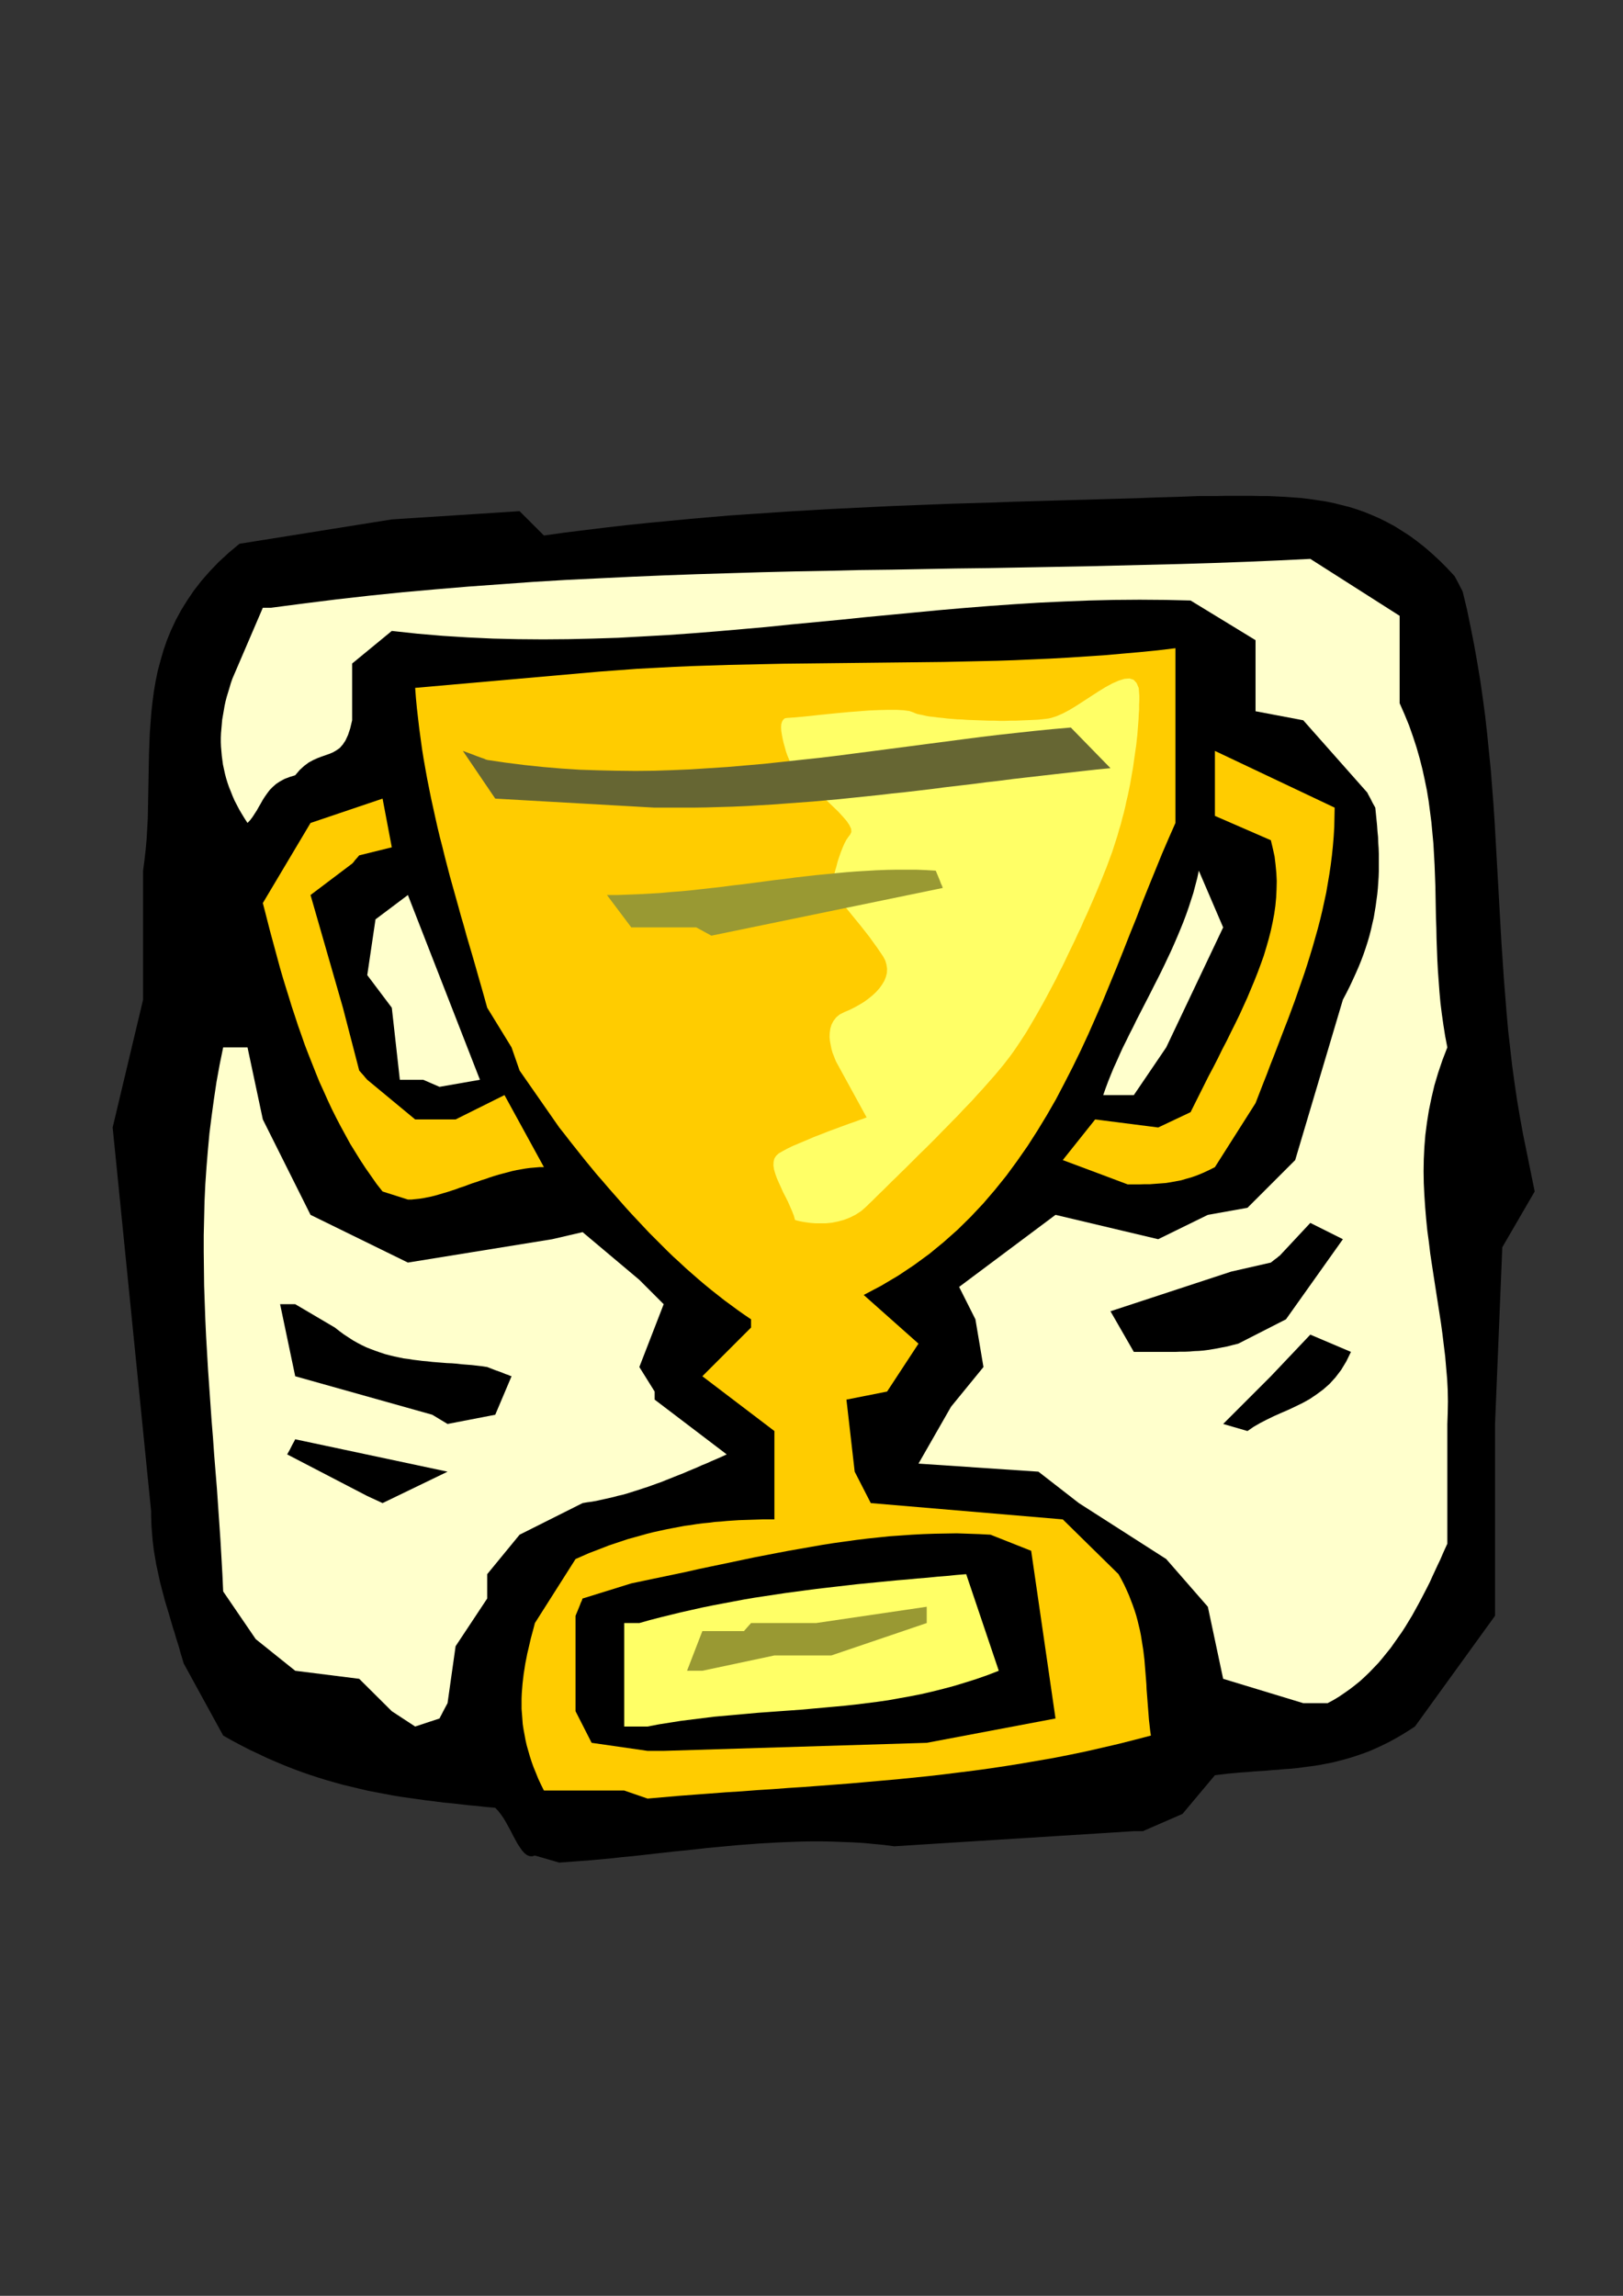
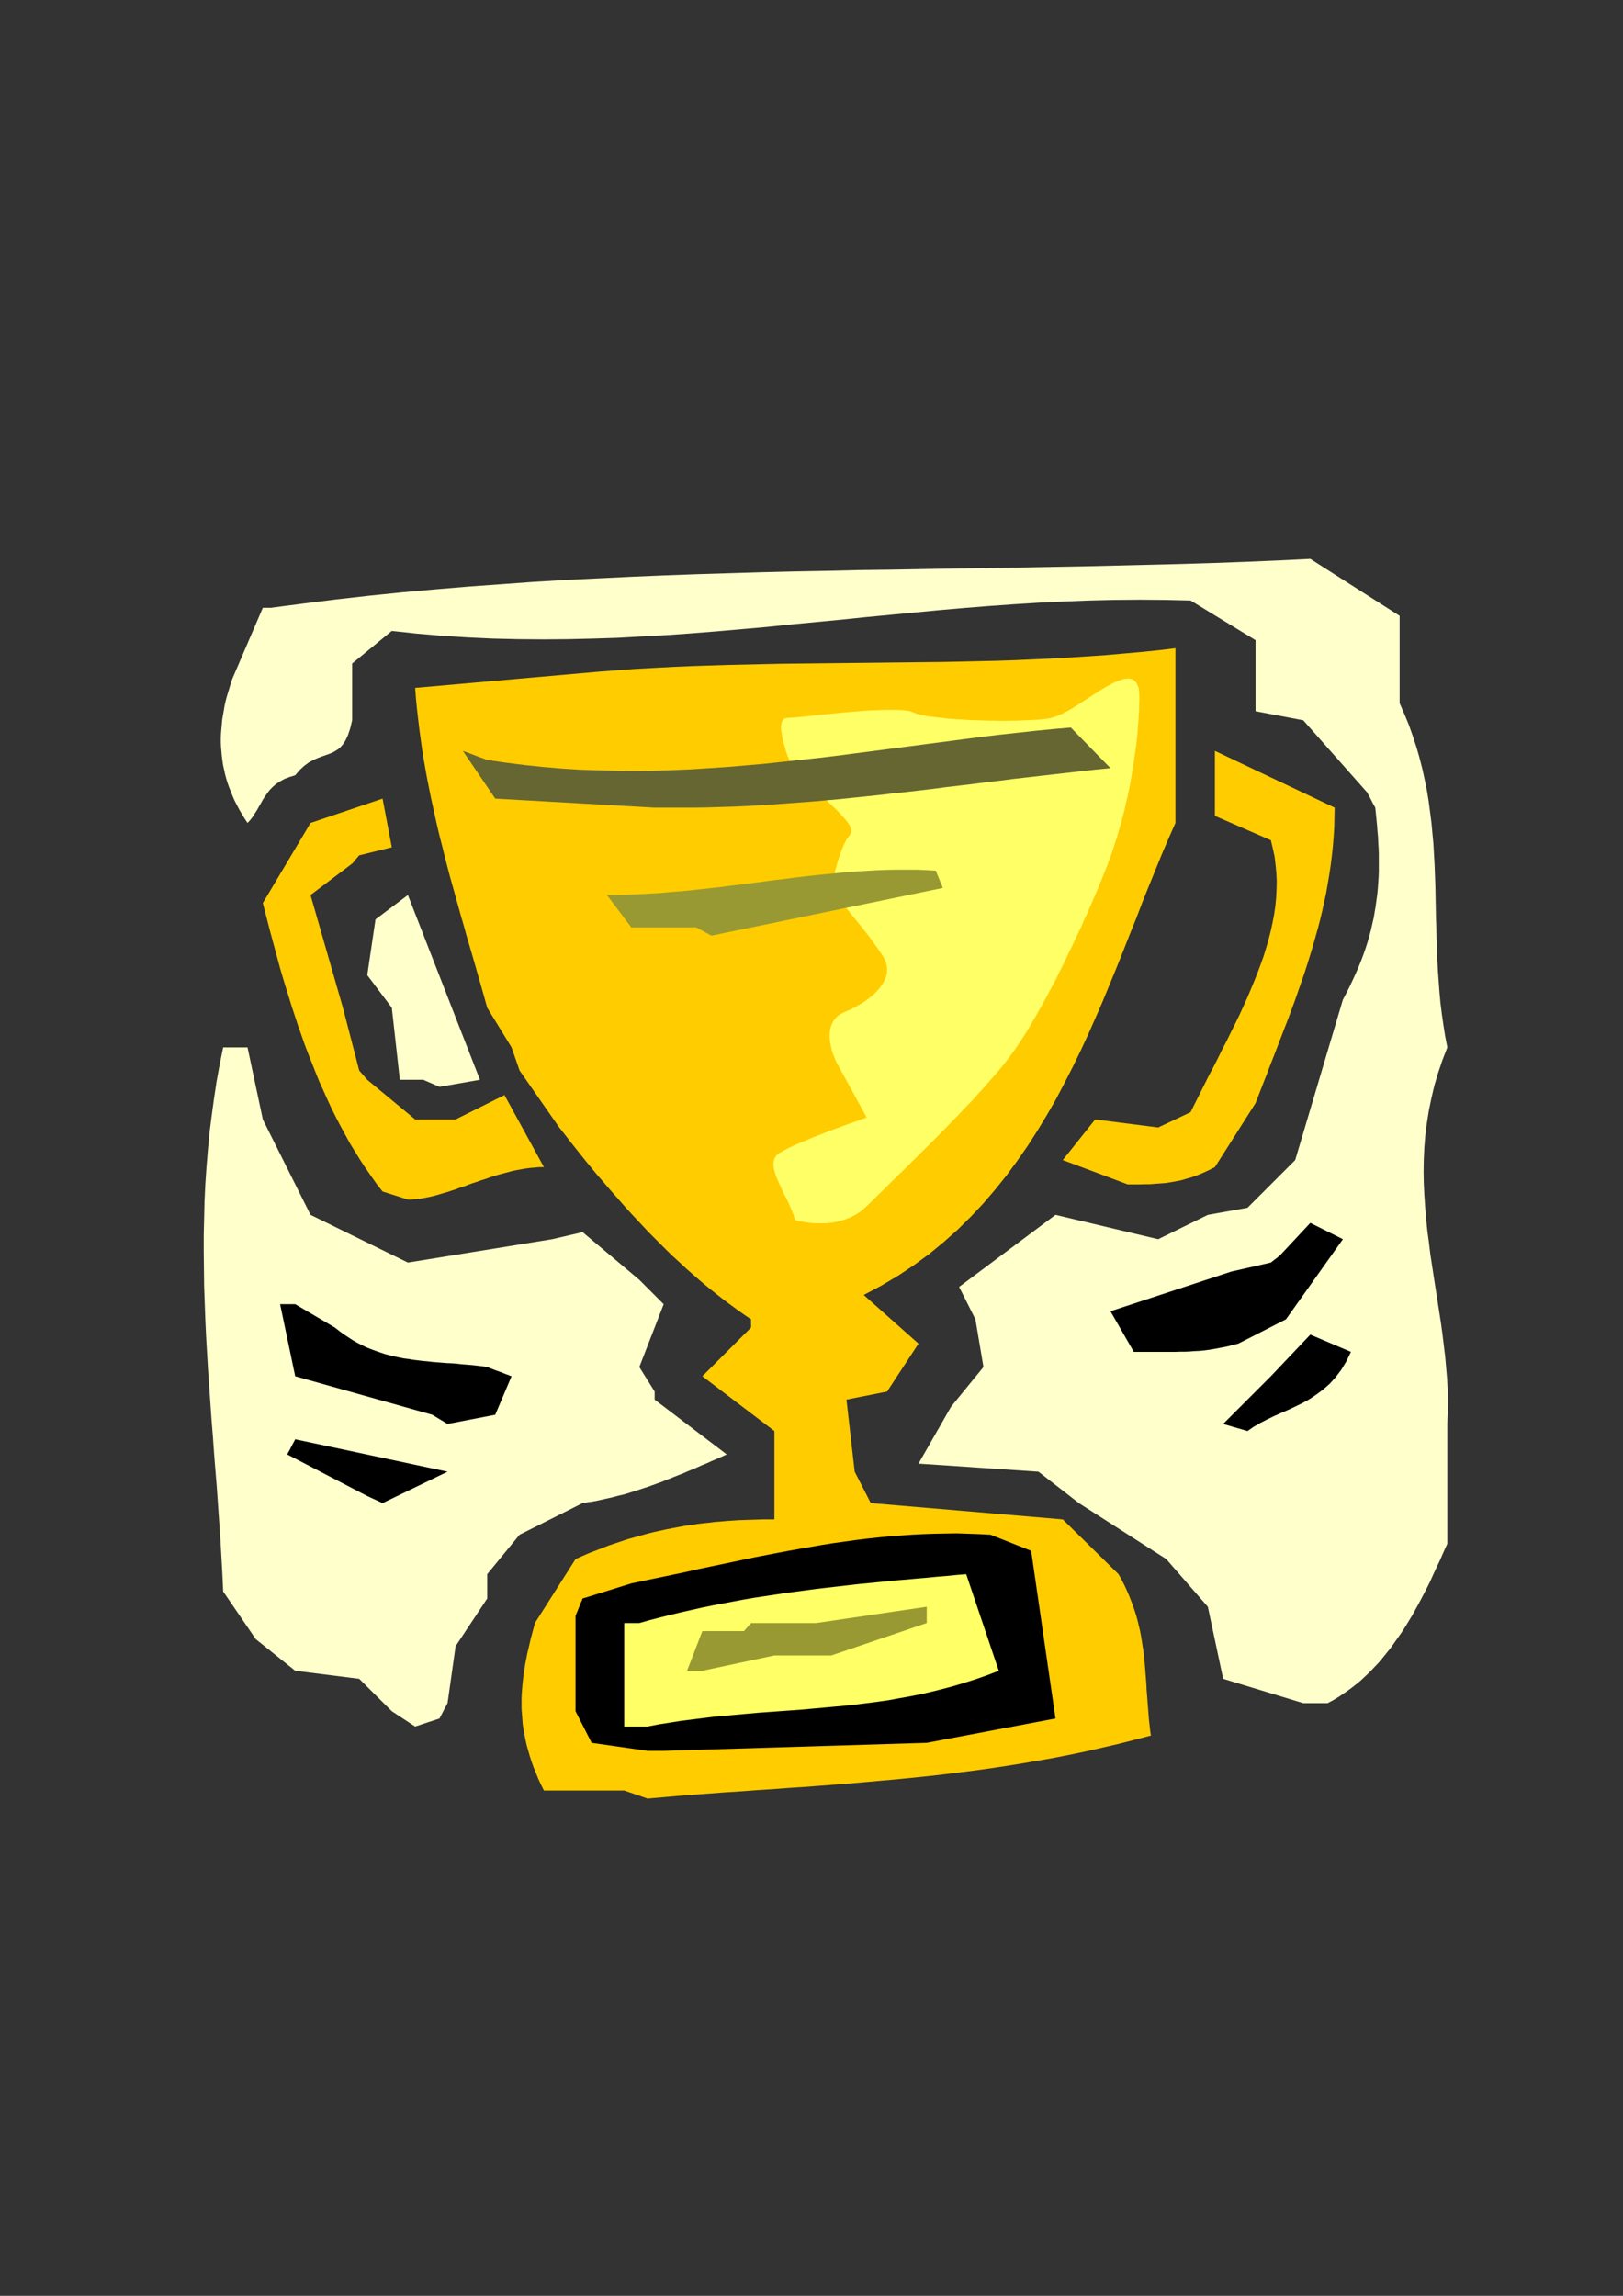
<svg xmlns="http://www.w3.org/2000/svg" height="841.89pt" viewBox="0 0 595.276 841.89" width="595.276pt" version="1.1" id="db67e430-f610-11ea-bc94-dcc15c148e23">
  <rect x="0" y="0" width="595.276" height="841.89" fill="#333333" stroke="none" />
  <g>
-     <path style="fill:#000000;" d="M 196.19,680.433 L 195.182,680.721 194.174,680.649 193.31,680.289 192.374,679.569 191.51,678.633 190.718,677.481 189.854,676.185 189.062,674.745 188.198,673.161 187.406,671.577 186.542,669.993 185.678,668.409 184.742,666.825 183.734,665.385 182.726,664.089 181.646,662.937 178.406,662.649 175.166,662.289 171.926,662.001 168.758,661.641 165.59,661.281 162.494,660.993 159.326,660.561 156.23,660.201 153.206,659.769 150.11,659.337 147.086,658.905 143.99,658.401 140.966,657.825 137.942,657.249 134.918,656.673 131.894,655.953 128.87,655.233 125.846,654.513 122.75,653.649 119.726,652.785 116.702,651.849 113.606,650.841 110.51,649.761 107.414,648.609 104.318,647.385 101.222,646.089 98.054,644.721 94.886,643.209 91.646,641.697 88.406,640.041 85.166,638.313 81.854,636.441 67.382,610.017 66.806,608.073 66.23,606.201 65.726,604.329 65.15,602.457 64.574,600.657 64.07,598.857 63.494,597.129 62.99,595.401 62.486,593.673 61.982,591.945 61.478,590.289 60.974,588.633 60.47,586.977 60.038,585.249 59.606,583.665 59.174,582.009 58.742,580.353 58.382,578.697 58.022,577.041 57.662,575.385 57.302,573.729 57.014,572.001 56.726,570.345 56.438,568.617 56.222,566.889 56.006,565.161 55.862,563.433 55.718,561.633 55.574,559.833 55.502,557.961 55.43,556.089 55.43,554.217 41.318,413.457 52.478,366.585 52.478,319.281 52.982,315.465 53.414,311.649 53.774,307.761 53.99,303.945 54.206,300.057 54.278,296.169 54.35,292.281 54.422,288.393 54.494,284.505 54.566,280.617 54.638,276.729 54.782,272.841 54.926,268.953 55.214,265.065 55.502,261.249 55.934,257.361 56.438,253.545 57.086,249.729 57.878,245.913 58.886,242.169 59.966,238.425 61.262,234.681 62.774,231.009 64.502,227.337 66.446,223.737 68.678,220.137 71.126,216.537 73.862,213.009 76.886,209.553 80.198,206.097 83.87,202.713 87.83,199.401 143.702,190.473 190.574,187.449 199.502,196.377 207.134,195.297 214.766,194.361 222.398,193.425 229.958,192.561 237.518,191.769 245.078,191.049 252.566,190.329 260.054,189.681 267.542,189.033 275.03,188.529 282.446,188.025 289.934,187.521 297.35,187.089 304.766,186.657 312.182,186.297 319.598,185.937 327.014,185.577 334.43,185.289 341.846,185.001 349.262,184.713 356.75,184.497 364.166,184.281 371.654,183.993 379.142,183.777 386.63,183.561 394.118,183.345 401.678,183.129 409.238,182.913 416.798,182.697 424.43,182.409 432.062,182.193 439.694,181.905 443.006,181.905 446.246,181.905 449.486,181.833 452.654,181.833 455.822,181.833 458.99,181.833 462.086,181.905 465.182,181.905 468.206,182.049 471.23,182.193 474.254,182.409 477.278,182.625 480.23,182.985 483.11,183.417 486.062,183.849 488.942,184.425 491.822,185.145 494.702,185.865 497.51,186.729 500.39,187.737 503.198,188.889 506.006,190.113 508.742,191.481 511.55,192.993 514.286,194.721 517.094,196.521 519.83,198.537 522.566,200.697 525.302,203.073 528.038,205.593 530.774,208.329 533.51,211.281 534.518,213.153 535.238,214.521 535.742,215.529 536.102,216.177 536.318,216.609 536.39,216.825 536.462,216.897 536.462,216.897 538.046,223.449 539.414,230.073 540.71,236.625 541.862,243.177 542.942,249.657 543.878,256.209 544.742,262.689 545.462,269.169 546.11,275.649 546.758,282.057 547.262,288.537 547.766,294.945 548.198,301.425 548.558,307.833 548.918,314.241 549.278,320.577 549.638,326.985 549.998,333.393 550.358,339.801 550.718,346.137 551.15,352.473 551.582,358.881 552.086,365.217 552.59,371.553 553.166,377.961 553.886,384.297 554.606,390.633 555.47,396.969 556.406,403.305 557.486,409.713 558.638,416.049 559.934,422.385 562.886,436.929 551.006,457.377 548.342,522.177 548.342,536.721 548.342,592.521 518.966,633.129 516.518,634.713 514.07,636.225 511.694,637.593 509.318,638.889 506.942,640.041 504.638,641.121 502.334,642.129 500.03,642.993 497.726,643.785 495.494,644.505 493.262,645.153 491.03,645.729 488.798,646.305 486.566,646.737 484.334,647.169 482.174,647.529 479.942,647.817 477.71,648.105 475.55,648.393 473.318,648.609 471.086,648.753 468.854,648.969 466.622,649.113 464.318,649.329 462.086,649.473 459.782,649.617 457.478,649.833 455.174,649.977 452.798,650.193 450.422,650.409 448.046,650.697 445.598,650.985 433.718,665.169 419.174,671.505 418.094,671.505 417.23,671.505 416.654,671.505 416.294,671.505 416.006,671.505 415.934,671.505 415.862,671.505 415.862,671.505 327.95,677.049 324.134,676.545 320.318,676.185 316.502,675.825 312.758,675.609 308.942,675.465 305.126,675.321 301.31,675.249 297.494,675.249 293.678,675.321 289.79,675.465 285.974,675.609 282.158,675.825 278.342,676.041 274.526,676.329 270.638,676.617 266.822,676.977 263.006,677.337 259.118,677.697 255.302,678.129 251.486,678.561 247.598,678.921 243.782,679.353 239.894,679.785 236.078,680.217 232.19,680.649 228.302,681.009 224.486,681.441 220.598,681.801 216.71,682.161 212.894,682.449 209.006,682.737 205.118,683.025 196.19,680.433 Z" />
    <path style="fill:#ffcc00;" d="M 228.95,656.601 L 199.502,656.601 198.422,654.441 197.414,652.281 196.55,650.121 195.686,648.033 194.966,646.017 194.318,644.001 193.742,641.985 193.166,639.969 192.734,638.025 192.374,636.081 192.014,634.137 191.726,632.265 191.582,630.321 191.438,628.449 191.294,626.649 191.294,624.777 191.294,622.905 191.366,621.105 191.51,619.233 191.654,617.433 191.87,615.561 192.086,613.761 192.374,611.961 192.662,610.089 193.022,608.289 193.382,606.417 193.814,604.617 194.246,602.745 194.678,600.873 195.182,599.001 195.686,597.129 196.19,595.185 211.094,571.713 213.542,570.633 215.99,569.553 218.438,568.617 220.886,567.681 223.262,566.745 225.638,565.953 228.014,565.161 230.39,564.369 232.766,563.721 235.07,563.073 237.374,562.425 239.678,561.849 241.982,561.345 244.286,560.841 246.518,560.409 248.822,559.977 251.054,559.545 253.286,559.257 255.518,558.897 257.75,558.609 259.982,558.393 262.214,558.105 264.374,557.961 266.606,557.745 268.766,557.601 270.998,557.457 273.158,557.385 275.318,557.313 277.55,557.241 279.71,557.169 281.87,557.169 284.03,557.169 284.03,527.793 284.03,526.785 284.03,526.065 284.03,525.489 284.03,525.129 284.03,524.913 284.03,524.841 284.03,524.769 284.03,524.769 257.606,504.681 275.462,486.825 275.462,485.817 275.462,485.097 275.462,484.521 275.462,484.161 275.462,483.945 275.462,483.873 275.462,483.801 275.462,483.801 273.014,482.145 270.566,480.417 268.118,478.617 265.67,476.817 263.294,474.945 260.918,473.073 258.542,471.129 256.166,469.113 253.862,467.097 251.558,465.081 249.254,462.921 246.95,460.833 244.718,458.673 242.486,456.441 240.254,454.209 238.022,451.977 235.862,449.673 233.702,447.369 231.542,445.065 229.382,442.689 227.294,440.313 225.206,437.937 223.118,435.561 221.03,433.113 218.942,430.737 216.926,428.289 214.91,425.841 212.894,423.321 210.95,420.873 209.006,418.425 207.062,415.905 205.118,413.457 190.574,392.577 187.622,384.081 178.694,369.537 177.614,365.649 176.534,361.833 175.454,358.089 174.374,354.273 173.294,350.529 172.214,346.857 171.134,343.185 170.126,339.513 169.046,335.841 168.038,332.169 167.03,328.569 166.022,324.969 165.014,321.369 164.078,317.769 163.142,314.169 162.278,310.641 161.342,307.041 160.478,303.441 159.686,299.913 158.894,296.313 158.102,292.713 157.382,289.113 156.662,285.513 156.014,281.913 155.366,278.241 154.79,274.641 154.286,270.969 153.782,267.225 153.35,263.553 152.918,259.809 152.558,256.065 152.27,252.249 220.022,246.273 226.862,245.769 233.63,245.265 240.398,244.905 247.166,244.545 253.862,244.257 260.558,244.041 267.254,243.825 273.878,243.681 280.502,243.537 287.126,243.393 293.75,243.321 300.302,243.249 306.854,243.177 313.406,243.105 319.958,243.033 326.51,242.961 333.062,242.889 339.542,242.817 346.094,242.745 352.646,242.601 359.126,242.457 365.678,242.313 372.158,242.097 378.71,241.809 385.19,241.521 391.742,241.161 398.294,240.729 404.846,240.297 411.398,239.721 417.95,239.145 424.502,238.497 431.126,237.705 431.126,301.785 428.678,307.329 426.23,313.017 423.854,318.849 421.478,324.681 419.102,330.585 416.798,336.633 414.35,342.681 411.974,348.729 409.526,354.849 407.006,360.969 404.486,367.089 401.822,373.209 399.158,379.257 396.35,385.305 393.398,391.353 390.374,397.257 387.278,403.161 383.966,408.921 380.51,414.609 376.91,420.225 373.094,425.697 369.134,431.097 364.958,436.281 360.638,441.321 356.03,446.217 351.206,450.969 346.094,455.505 340.838,459.825 335.222,463.929 329.39,467.817 323.198,471.489 316.79,474.873 336.878,492.729 325.358,510.297 310.454,513.249 313.478,539.673 319.382,551.193 389.798,557.169 410.246,577.257 411.326,579.201 412.334,581.145 413.198,583.017 414.062,584.961 414.782,586.833 415.502,588.705 416.15,590.577 416.726,592.377 417.23,594.249 417.662,596.049 418.094,597.849 418.454,599.649 418.742,601.449 419.03,603.249 419.318,605.049 419.534,606.849 419.75,608.649 419.894,610.449 420.038,612.249 420.182,614.049 420.326,615.849 420.47,617.721 420.542,619.521 420.686,621.321 420.83,623.193 420.974,625.065 421.118,626.937 421.262,628.809 421.406,630.681 421.622,632.553 421.838,634.497 422.126,636.441 416.078,638.025 410.102,639.537 404.198,640.905 398.222,642.273 392.318,643.497 386.486,644.649 380.654,645.657 374.822,646.665 368.99,647.601 363.23,648.465 357.47,649.257 351.71,649.977 345.95,650.697 340.262,651.345 334.574,651.921 328.886,652.497 323.126,653.001 317.438,653.505 311.75,654.009 306.134,654.441 300.446,654.873 294.758,655.305 289.07,655.665 283.382,656.097 277.694,656.457 272.006,656.889 266.246,657.249 260.558,657.681 254.798,658.113 249.038,658.545 243.278,659.049 237.518,659.553 228.95,656.601 Z" />
    <path style="fill:#000000;" d="M 237.518,642.057 L 216.998,639.105 211.094,627.513 211.094,592.521 211.958,590.433 212.606,588.849 213.038,587.697 213.398,586.977 213.542,586.545 213.614,586.257 213.686,586.185 213.686,586.185 231.542,580.641 235.646,579.777 239.75,578.913 243.926,578.049 248.03,577.185 252.134,576.321 256.238,575.385 260.342,574.521 264.518,573.657 268.622,572.793 272.726,571.929 276.83,571.065 280.934,570.273 285.038,569.481 289.214,568.689 293.318,567.969 297.422,567.249 301.526,566.529 305.63,565.881 309.806,565.305 313.91,564.729 318.014,564.225 322.118,563.793 326.222,563.361 330.398,563.073 334.502,562.785 338.606,562.569 342.71,562.425 346.814,562.353 350.918,562.281 355.094,562.425 359.198,562.569 363.302,562.785 378.206,568.689 387.134,630.177 339.902,639.105 243.422,642.057 237.518,642.057 Z" />
    <path style="fill:#ffffcc;" d="M 152.27,633.129 L 143.702,627.513 131.75,615.633 108.278,612.681 93.806,601.089 81.854,583.593 81.566,577.257 81.206,570.921 80.846,564.657 80.414,558.321 79.982,552.057 79.55,545.793 79.046,539.601 78.542,533.337 78.11,527.145 77.606,520.953 77.174,514.761 76.742,508.569 76.31,502.377 75.95,496.185 75.59,489.993 75.302,483.801 75.086,477.681 74.87,471.489 74.798,465.297 74.726,459.105 74.726,452.913 74.87,446.721 75.014,440.529 75.302,434.337 75.734,428.073 76.238,421.881 76.814,415.617 77.606,409.353 78.47,403.017 79.406,396.753 80.558,390.417 81.854,384.081 90.782,384.081 96.398,410.505 113.894,445.497 149.606,462.993 202.526,454.425 213.686,451.833 234.494,469.329 243.422,478.257 234.494,501.297 240.11,510.297 240.11,511.305 240.11,512.025 240.11,512.529 240.11,512.889 240.11,513.105 240.11,513.177 240.11,513.249 240.11,513.249 266.534,533.337 264.662,534.201 262.862,534.993 260.99,535.785 259.262,536.577 257.462,537.297 255.734,538.089 254.006,538.809 252.278,539.529 250.622,540.249 248.966,540.897 247.31,541.545 245.726,542.193 244.07,542.841 242.486,543.489 240.83,544.065 239.246,544.641 237.662,545.217 236.078,545.721 234.566,546.225 232.982,546.729 231.398,547.233 229.814,547.737 228.23,548.169 226.646,548.529 225.062,548.961 223.478,549.321 221.894,549.681 220.238,550.041 218.654,550.401 216.998,550.689 215.342,550.905 213.686,551.193 190.574,562.785 178.694,577.257 178.694,586.185 167.102,603.681 164.15,624.561 163.142,626.433 162.422,627.801 161.918,628.809 161.558,629.457 161.342,629.889 161.27,630.105 161.198,630.177 161.198,630.177 152.27,633.129 Z" />
    <path style="fill:#ffff66;" d="M 228.95,633.129 L 228.95,612.681 228.95,595.185 230.75,595.185 232.19,595.185 233.126,595.185 233.774,595.185 234.206,595.185 234.422,595.185 234.494,595.185 234.494,595.185 238.31,594.105 242.198,593.097 246.014,592.161 249.83,591.225 253.718,590.361 257.534,589.497 261.422,588.705 265.238,587.985 269.054,587.265 272.87,586.545 276.686,585.897 280.502,585.321 284.318,584.745 288.134,584.169 291.95,583.665 295.694,583.161 299.51,582.657 303.254,582.225 306.998,581.793 310.742,581.361 314.486,580.929 318.158,580.569 321.83,580.209 325.574,579.849 329.246,579.489 332.846,579.201 336.518,578.841 340.118,578.553 343.718,578.193 347.318,577.905 350.846,577.545 354.374,577.257 366.326,612.681 362.222,614.265 358.118,615.705 354.014,617.001 349.982,618.225 345.95,619.305 341.918,620.313 337.886,621.249 333.854,622.041 329.822,622.761 325.862,623.481 321.83,624.057 317.87,624.561 313.838,625.065 309.878,625.497 305.918,625.857 301.958,626.217 297.926,626.577 293.966,626.937 290.006,627.225 285.974,627.513 282.014,627.801 277.982,628.089 274.022,628.449 269.99,628.809 265.958,629.169 261.926,629.529 257.894,630.033 253.862,630.537 249.83,631.041 245.726,631.689 241.622,632.337 237.518,633.129 228.95,633.129 Z" />
    <path style="fill:#ffffcc;" d="M 477.998,624.561 L 448.622,615.633 443.006,589.209 427.742,571.713 395.702,551.193 380.87,539.673 336.878,536.721 348.83,515.841 360.71,501.297 357.758,483.801 351.782,471.921 387.134,445.497 424.79,454.425 443.006,445.497 457.55,442.905 475.046,425.409 492.542,366.585 493.838,364.137 495.062,361.689 496.214,359.241 497.294,356.865 498.302,354.561 499.238,352.257 500.102,349.953 500.894,347.649 501.614,345.417 502.262,343.185 502.838,340.953 503.342,338.721 503.846,336.561 504.206,334.401 504.566,332.241 504.854,330.081 505.142,327.993 505.358,325.833 505.502,323.745 505.646,321.585 505.718,319.497 505.718,317.409 505.718,315.321 505.718,313.161 505.646,311.073 505.502,308.985 505.43,306.897 505.214,304.737 505.07,302.649 504.854,300.489 504.638,298.329 504.422,296.169 503.414,294.369 502.694,292.929 502.19,291.993 501.83,291.345 501.614,290.913 501.542,290.697 501.47,290.625 501.47,290.625 477.998,264.129 460.502,260.817 460.502,234.753 436.67,220.209 427.31,219.993 418.022,219.921 408.734,219.993 399.518,220.209 390.302,220.569 381.158,221.001 371.942,221.577 362.798,222.225 353.726,222.945 344.582,223.737 335.51,224.601 326.438,225.465 317.366,226.329 308.294,227.265 299.222,228.129 290.15,228.993 281.078,229.929 272.078,230.721 263.006,231.513 253.934,232.233 244.862,232.881 235.718,233.385 226.646,233.889 217.502,234.177 208.358,234.393 199.214,234.465 190.07,234.393 180.854,234.177 171.566,233.745 162.35,233.169 153.062,232.377 143.702,231.369 129.158,243.321 129.158,264.129 128.438,267.153 127.646,269.529 126.71,271.545 125.702,273.057 124.622,274.281 123.398,275.145 122.174,275.865 120.806,276.441 119.366,276.945 117.926,277.449 116.414,278.025 114.83,278.745 113.246,279.609 111.59,280.833 109.934,282.345 108.278,284.289 106.19,284.937 104.318,285.657 102.734,286.521 101.294,287.457 100.07,288.537 98.99,289.617 98.054,290.841 97.19,292.065 96.398,293.289 95.678,294.585 94.958,295.809 94.238,297.105 93.446,298.329 92.654,299.553 91.79,300.705 90.782,301.785 89.702,300.129 88.694,298.473 87.758,296.889 86.894,295.233 86.03,293.577 85.31,291.921 84.662,290.265 84.014,288.681 83.438,287.025 82.934,285.369 82.502,283.713 82.142,282.057 81.782,280.401 81.566,278.817 81.35,277.161 81.206,275.505 81.062,273.849 80.99,272.193 80.99,270.537 81.062,268.881 81.206,267.225 81.35,265.569 81.494,263.913 81.782,262.257 82.07,260.601 82.358,258.873 82.718,257.217 83.15,255.561 83.654,253.905 84.158,252.249 84.662,250.521 85.238,248.865 96.398,222.873 97.406,222.873 98.126,222.873 98.63,222.873 98.99,222.873 99.206,222.873 99.278,222.873 99.35,222.873 99.35,222.873 111.518,221.289 123.614,219.777 135.71,218.409 147.734,217.185 159.83,216.105 171.854,215.097 183.878,214.233 195.83,213.369 207.854,212.649 219.806,212.073 231.686,211.497 243.638,210.993 255.59,210.561 267.47,210.201 279.35,209.841 291.23,209.553 303.11,209.337 314.99,209.049 326.798,208.905 338.678,208.689 350.486,208.473 362.366,208.329 374.174,208.113 385.982,207.897 397.79,207.681 409.67,207.393 421.478,207.105 433.286,206.817 445.094,206.457 456.902,206.025 468.782,205.521 480.59,204.945 513.35,225.825 513.35,257.865 515.15,261.969 516.806,266.001 518.246,270.105 519.542,274.065 520.694,278.097 521.702,282.057 522.566,286.017 523.358,289.905 524.006,293.865 524.51,297.753 525.014,301.641 525.374,305.529 525.734,309.345 525.95,313.233 526.166,317.121 526.31,320.937 526.454,324.825 526.526,328.641 526.598,332.529 526.67,336.417 526.814,340.305 526.886,344.193 527.03,348.081 527.174,351.969 527.39,355.929 527.678,359.889 527.966,363.849 528.326,367.809 528.83,371.841 529.406,375.873 530.054,379.977 530.846,384.081 529.046,388.761 527.462,393.441 526.094,398.049 525.014,402.657 524.078,407.193 523.358,411.729 522.782,416.193 522.422,420.657 522.206,425.121 522.134,429.513 522.206,433.905 522.422,438.297 522.71,442.617 523.07,446.937 523.502,451.257 524.078,455.505 524.582,459.753 525.23,464.001 525.878,468.249 526.526,472.425 527.174,476.601 527.822,480.777 528.47,484.953 529.046,489.129 529.55,493.305 530.054,497.409 530.414,501.585 530.774,505.689 530.99,509.793 531.062,513.969 530.99,518.073 530.846,522.177 530.846,566.097 529.982,567.969 529.118,569.913 528.254,571.929 527.318,573.873 526.382,575.889 525.446,577.905 524.51,579.993 523.502,582.009 522.422,584.097 521.342,586.185 520.262,588.201 519.11,590.289 517.958,592.377 516.734,594.393 515.51,596.409 514.214,598.425 512.846,600.369 511.478,602.313 510.11,604.257 508.598,606.129 507.086,608.001 505.574,609.801 503.918,611.529 502.262,613.257 500.534,614.913 498.806,616.497 496.934,618.009 495.062,619.449 493.118,620.817 491.102,622.185 489.086,623.409 486.926,624.561 477.998,624.561 Z" />
    <path style="fill:#999933;" d="M 251.99,612.681 L 257.606,598.137 272.87,598.137 273.734,597.129 274.382,596.409 274.814,595.905 275.174,595.545 275.318,595.329 275.39,595.257 275.462,595.185 275.462,595.185 299.294,595.185 339.902,589.209 339.902,591.153 339.902,592.665 339.902,593.745 339.902,594.465 339.902,594.897 339.902,595.113 339.902,595.185 339.902,595.185 304.91,607.065 284.03,607.065 257.606,612.681 251.99,612.681 Z" />
    <path style="fill:#000000;" d="M 134.702,548.601 L 105.326,533.337 106.334,531.537 107.054,530.097 107.558,529.161 107.918,528.513 108.134,528.081 108.206,527.865 108.278,527.793 108.278,527.793 164.15,539.673 140.318,551.193 134.702,548.601 Z" />
    <path style="fill:#000000;" d="M 448.622,522.177 L 448.622,522.177 448.622,522.177 448.622,522.177 448.622,522.177 466.118,504.681 480.59,489.417 495.494,495.753 493.766,499.281 491.894,502.377 489.806,505.113 487.646,507.489 485.27,509.577 482.822,511.377 480.374,513.033 477.782,514.473 475.118,515.769 472.526,516.993 469.862,518.145 467.27,519.297 464.75,520.521 462.23,521.817 459.854,523.185 457.55,524.769 448.622,522.177 Z" />
    <path style="fill:#000000;" d="M 158.534,518.793 L 108.278,504.681 102.734,478.257 104.534,478.257 105.974,478.257 106.91,478.257 107.558,478.257 107.99,478.257 108.206,478.257 108.278,478.257 108.278,478.257 122.822,486.825 124.478,488.121 126.134,489.345 127.79,490.425 129.446,491.505 131.102,492.441 132.758,493.305 134.414,494.097 136.07,494.745 137.798,495.393 139.454,495.969 141.182,496.545 142.838,496.977 144.566,497.409 146.294,497.769 148.022,498.129 149.75,498.345 151.478,498.633 153.278,498.849 155.006,499.065 156.734,499.209 158.534,499.425 160.334,499.569 162.134,499.713 163.934,499.857 165.734,499.929 167.534,500.073 169.406,500.289 171.206,500.433 173.078,500.577 174.95,500.793 176.822,501.009 178.694,501.297 181.646,502.449 183.878,503.241 185.462,503.889 186.542,504.249 187.118,504.537 187.478,504.609 187.622,504.681 187.622,504.681 181.646,518.793 164.15,522.177 158.534,518.793 Z" />
    <path style="fill:#000000;" d="M 415.862,495.753 L 415.862,495.753 415.862,495.753 415.862,495.753 415.862,495.753 407.294,480.849 451.574,466.305 466.118,462.993 467.198,462.129 468.062,461.481 468.638,461.049 468.998,460.689 469.286,460.545 469.358,460.473 469.43,460.401 469.43,460.401 480.59,448.449 492.542,454.425 471.662,483.801 454.166,492.729 452.15,493.233 450.206,493.737 448.334,494.097 446.534,494.457 444.806,494.745 443.078,495.033 441.422,495.249 439.766,495.393 438.038,495.465 436.382,495.609 434.654,495.681 432.854,495.681 430.982,495.753 429.038,495.753 426.95,495.753 424.79,495.753 415.862,495.753 Z" />
    <path style="fill:#ffcc00;" d="M 140.318,436.929 L 138.158,434.193 136.142,431.313 134.126,428.433 132.182,425.481 130.31,422.457 128.438,419.433 126.71,416.265 124.982,413.097 123.326,409.929 121.67,406.617 120.158,403.377 118.646,399.993 117.134,396.681 115.766,393.297 114.398,389.841 113.03,386.385 111.734,383.001 110.51,379.473 109.286,376.017 108.134,372.489 106.982,369.033 105.902,365.505 104.822,362.049 103.742,358.521 102.734,355.065 101.798,351.609 100.862,348.153 99.926,344.697 98.99,341.241 98.126,337.857 97.262,334.473 96.398,331.161 113.894,301.785 140.318,292.857 143.702,310.713 131.75,313.665 130.886,314.673 130.238,315.393 129.806,315.969 129.518,316.329 129.302,316.545 129.23,316.617 129.158,316.689 129.158,316.689 113.894,328.209 125.774,369.537 131.75,392.577 132.758,393.729 133.478,394.521 133.982,395.169 134.342,395.529 134.558,395.817 134.63,395.889 134.702,395.961 134.702,395.961 152.27,410.505 167.102,410.505 185.03,401.577 199.502,428.001 197.846,428.001 196.19,428.145 194.462,428.289 192.806,428.505 191.15,428.793 189.494,429.081 187.838,429.441 186.254,429.873 184.598,430.305 182.942,430.737 181.286,431.241 179.702,431.745 178.118,432.321 176.462,432.825 174.878,433.401 173.294,433.905 171.71,434.481 170.198,435.057 168.614,435.561 167.102,436.137 165.518,436.641 164.006,437.145 162.494,437.577 161.054,438.009 159.542,438.441 158.102,438.801 156.662,439.089 155.222,439.377 153.782,439.593 152.342,439.737 150.974,439.881 149.606,439.881 140.318,436.929 Z" />
    <path style="fill:#ffcc00;" d="M 404.63,430.953 L 389.798,425.409 401.678,410.505 424.79,413.457 436.67,407.841 438.326,404.529 439.982,401.217 441.638,397.905 443.294,394.593 445.022,391.353 446.678,388.113 448.262,384.873 449.918,381.705 451.502,378.465 453.086,375.297 454.598,372.201 456.038,369.033 457.478,365.865 458.774,362.769 460.07,359.673 461.294,356.577 462.446,353.481 463.526,350.457 464.462,347.361 465.326,344.337 466.118,341.241 466.766,338.217 467.342,335.193 467.774,332.169 468.062,329.145 468.206,326.121 468.278,323.097 468.134,320.145 467.846,317.121 467.486,314.097 466.838,311.145 466.118,308.121 445.598,299.193 445.598,275.361 489.518,296.169 489.446,299.769 489.374,303.297 489.158,306.825 488.87,310.281 488.51,313.737 488.078,317.193 487.574,320.577 486.998,323.961 486.422,327.345 485.702,330.657 484.982,333.969 484.19,337.281 483.326,340.593 482.39,343.905 481.454,347.217 480.446,350.529 479.438,353.769 478.358,357.081 477.206,360.393 476.054,363.705 474.902,367.017 473.678,370.329 472.454,373.641 471.158,376.953 469.862,380.337 468.566,383.721 467.27,387.105 465.902,390.561 464.606,394.017 463.238,397.473 461.87,401.001 460.502,404.529 445.598,428.001 443.438,429.081 441.278,430.089 439.19,430.953 437.174,431.673 435.158,432.249 433.214,432.825 431.27,433.185 429.326,433.545 427.454,433.833 425.51,433.977 423.566,434.121 421.694,434.265 419.678,434.265 417.734,434.337 415.718,434.337 413.63,434.337 404.63,430.953 Z" />
-     <path style="fill:#ffffcc;" d="M 404.63,401.577 L 405.494,399.129 406.43,396.609 407.438,394.089 408.446,391.641 409.598,389.121 410.678,386.673 411.83,384.153 413.054,381.705 414.278,379.185 415.574,376.665 416.798,374.145 418.094,371.625 419.39,369.105 420.686,366.585 421.982,364.065 423.278,361.473 424.574,358.953 425.87,356.361 427.094,353.841 428.318,351.249 429.542,348.657 430.694,346.065 431.846,343.401 432.926,340.809 434.006,338.145 435.014,335.481 435.95,332.817 436.814,330.153 437.678,327.489 438.398,324.753 439.118,322.017 439.694,319.281 448.622,340.089 427.742,384.081 415.862,401.577 415.142,401.577 414.566,401.577 414.206,401.577 413.918,401.577 413.774,401.577 413.63,401.577 413.63,401.577 413.63,401.577 404.63,401.577 Z" />
    <path style="fill:#ffffcc;" d="M 155.222,395.961 L 146.654,395.961 143.702,369.537 134.702,357.585 137.726,337.137 149.606,328.209 176.03,395.961 161.198,398.553 155.222,395.961 Z" />
    <path style="fill:#ffff66;" d="M 291.59,447.369 L 291.158,445.785 290.51,444.129 289.79,442.473 288.998,440.673 288.134,438.945 287.198,437.145 286.406,435.345 285.614,433.617 284.894,431.961 284.318,430.305 283.886,428.793 283.67,427.353 283.742,425.985 284.03,424.833 284.678,423.825 285.614,422.961 286.982,422.169 288.71,421.233 290.798,420.225 293.174,419.217 295.766,418.137 298.43,416.985 301.238,415.905 303.974,414.825 306.71,413.817 309.23,412.881 311.606,412.017 313.694,411.297 315.422,410.649 316.718,410.217 317.582,409.857 317.87,409.785 306.71,389.409 306.638,389.265 306.422,388.761 306.134,388.041 305.774,387.105 305.342,386.025 304.982,384.729 304.694,383.289 304.406,381.777 304.262,380.265 304.334,378.681 304.55,377.169 304.982,375.729 305.702,374.361 306.71,373.065 308.006,371.985 309.734,371.121 311.606,370.329 313.478,369.393 315.278,368.385 316.934,367.377 318.518,366.225 320.03,365.001 321.326,363.777 322.55,362.409 323.486,361.113 324.35,359.673 324.926,358.233 325.286,356.793 325.358,355.281 325.142,353.769 324.71,352.257 323.918,350.745 322.838,349.161 321.614,347.361 320.246,345.489 318.806,343.473 317.222,341.457 315.638,339.441 313.982,337.425 312.398,335.481 310.886,333.609 309.446,331.881 308.15,330.369 306.998,329.001 306.062,327.921 305.342,327.057 304.838,326.553 304.694,326.337 304.694,326.121 304.838,325.617 304.982,324.825 305.27,323.745 305.558,322.449 305.918,321.009 306.278,319.425 306.782,317.697 307.214,315.969 307.79,314.241 308.366,312.585 309.014,310.929 309.662,309.417 310.382,308.049 311.102,306.969 311.822,306.033 312.254,305.097 312.182,303.945 311.534,302.577 310.526,301.065 309.086,299.409 307.43,297.609 305.486,295.737 303.47,293.793 301.382,291.921 299.294,290.049 297.278,288.249 295.406,286.593 293.678,285.081 292.31,283.713 291.302,282.561 290.726,281.625 290.294,280.761 289.862,279.681 289.358,278.385 288.782,277.017 288.278,275.577 287.846,273.993 287.414,272.481 287.054,270.897 286.766,269.385 286.55,268.017 286.478,266.721 286.55,265.569 286.838,264.633 287.27,263.913 287.846,263.409 288.71,263.265 289.934,263.193 291.878,263.049 294.254,262.833 297.134,262.545 300.374,262.185 303.902,261.825 307.574,261.465 311.39,261.105 315.206,260.817 318.95,260.529 322.55,260.385 325.862,260.313 328.886,260.313 331.478,260.457 333.566,260.745 335.006,261.249 335.654,261.537 336.446,261.825 337.454,262.041 338.534,262.257 339.758,262.545 341.054,262.761 342.494,262.905 344.078,263.121 345.662,263.265 347.39,263.481 349.19,263.625 350.99,263.769 352.934,263.841 354.806,263.985 356.75,264.057 358.766,264.129 360.782,264.201 362.726,264.273 364.742,264.273 366.686,264.345 368.63,264.345 370.574,264.273 372.446,264.273 374.246,264.201 375.974,264.129 377.63,264.057 379.214,263.985 380.726,263.913 382.094,263.769 383.39,263.625 384.542,263.481 385.55,263.265 387.566,262.617 389.87,261.609 392.318,260.313 394.91,258.729 397.574,257.001 400.238,255.273 402.902,253.545 405.494,251.961 408.014,250.593 410.318,249.585 412.406,248.937 414.278,248.793 415.79,249.297 416.87,250.449 417.662,252.321 417.878,255.129 417.878,256.785 417.806,258.441 417.806,260.169 417.662,261.969 417.59,263.769 417.446,265.641 417.302,267.513 417.158,269.385 416.942,271.329 416.726,273.345 416.438,275.289 416.15,277.305 415.862,279.321 415.574,281.409 415.214,283.425 414.854,285.513 414.494,287.601 414.062,289.689 413.63,291.777 413.126,293.865 412.694,295.953 412.19,298.041 411.614,300.129 411.11,302.145 410.462,304.233 409.886,306.321 409.238,308.337 408.59,310.353 407.942,312.369 407.222,314.313 406.502,316.257 405.782,318.201 404.99,320.145 404.198,322.161 403.334,324.249 402.47,326.337 401.534,328.569 400.598,330.729 399.59,333.033 398.582,335.337 397.502,337.641 396.494,340.017 395.342,342.393 394.262,344.769 393.11,347.145 391.958,349.521 390.806,351.969 389.654,354.345 388.43,356.721 387.278,359.097 386.054,361.401 384.83,363.705 383.606,366.009 382.382,368.241 381.158,370.401 379.934,372.561 378.71,374.649 377.486,376.737 376.334,378.681 375.11,380.553 373.886,382.425 372.734,384.153 371.582,385.809 370.43,387.393 369.206,388.977 367.982,390.561 366.542,392.289 365.102,394.017 363.518,395.817 361.934,397.617 360.278,399.489 358.478,401.433 356.75,403.377 354.878,405.321 353.006,407.265 351.134,409.281 349.19,411.225 347.246,413.241 345.302,415.185 343.43,417.129 341.486,419.073 339.542,421.017 337.598,422.889 335.726,424.761 333.926,426.561 332.126,428.361 330.326,430.089 328.67,431.745 327.014,433.329 325.43,434.913 323.99,436.353 322.55,437.721 321.254,439.017 320.03,440.241 318.878,441.321 317.87,442.329 315.926,444.057 313.838,445.425 311.678,446.505 309.446,447.369 307.286,447.945 305.126,448.377 302.966,448.593 300.95,448.593 299.006,448.593 297.206,448.449 295.622,448.233 294.254,448.017 293.174,447.801 292.31,447.585 291.806,447.441 291.59,447.369 Z" />
    <path style="fill:#666633;" d="M 240.11,296.169 L 181.646,292.857 169.766,275.361 172.718,276.441 174.95,277.305 176.534,277.881 177.614,278.241 178.19,278.529 178.55,278.601 178.694,278.673 178.694,278.673 185.534,279.681 192.374,280.545 199.214,281.265 206.054,281.841 212.822,282.273 219.662,282.489 226.43,282.633 233.198,282.705 239.894,282.633 246.662,282.417 253.358,282.129 260.054,281.697 266.75,281.265 273.446,280.689 280.142,280.113 286.838,279.393 293.462,278.673 300.158,277.953 306.782,277.161 313.406,276.297 320.102,275.433 326.726,274.569 333.35,273.705 339.902,272.841 346.526,271.977 353.15,271.113 359.774,270.249 366.398,269.457 372.95,268.737 379.574,268.017 386.126,267.369 392.75,266.793 407.294,281.697 402.11,282.201 396.926,282.777 391.814,283.353 386.702,283.929 381.662,284.505 376.622,285.081 371.582,285.657 366.614,286.305 361.574,286.881 356.606,287.529 351.71,288.105 346.742,288.681 341.846,289.329 336.95,289.905 332.054,290.481 327.158,290.985 322.262,291.561 317.438,292.065 312.542,292.569 307.718,293.073 302.822,293.505 297.998,293.937 293.102,294.297 288.278,294.657 283.382,295.017 278.486,295.305 273.662,295.593 268.766,295.809 263.798,295.953 258.902,296.097 254.006,296.169 249.038,296.169 240.11,296.169 Z" />
    <path style="fill:#999933;" d="M 255.374,340.089 L 231.542,340.089 222.614,328.209 226.502,328.209 230.39,328.065 234.206,327.921 238.094,327.705 241.982,327.489 245.798,327.129 249.686,326.841 253.502,326.481 257.318,326.049 261.206,325.617 265.022,325.185 268.838,324.681 272.654,324.249 276.47,323.745 280.286,323.241 284.03,322.737 287.846,322.305 291.59,321.801 295.334,321.369 299.15,320.937 302.894,320.577 306.566,320.217 310.31,319.857 314.054,319.569 317.726,319.353 321.398,319.137 325.07,318.993 328.742,318.921 332.342,318.921 336.014,318.921 339.614,319.065 343.214,319.281 344.078,321.369 344.726,322.953 345.158,324.105 345.518,324.825 345.662,325.257 345.734,325.545 345.806,325.617 345.806,325.617 260.918,343.113 255.374,340.089 Z" />
  </g>
</svg>